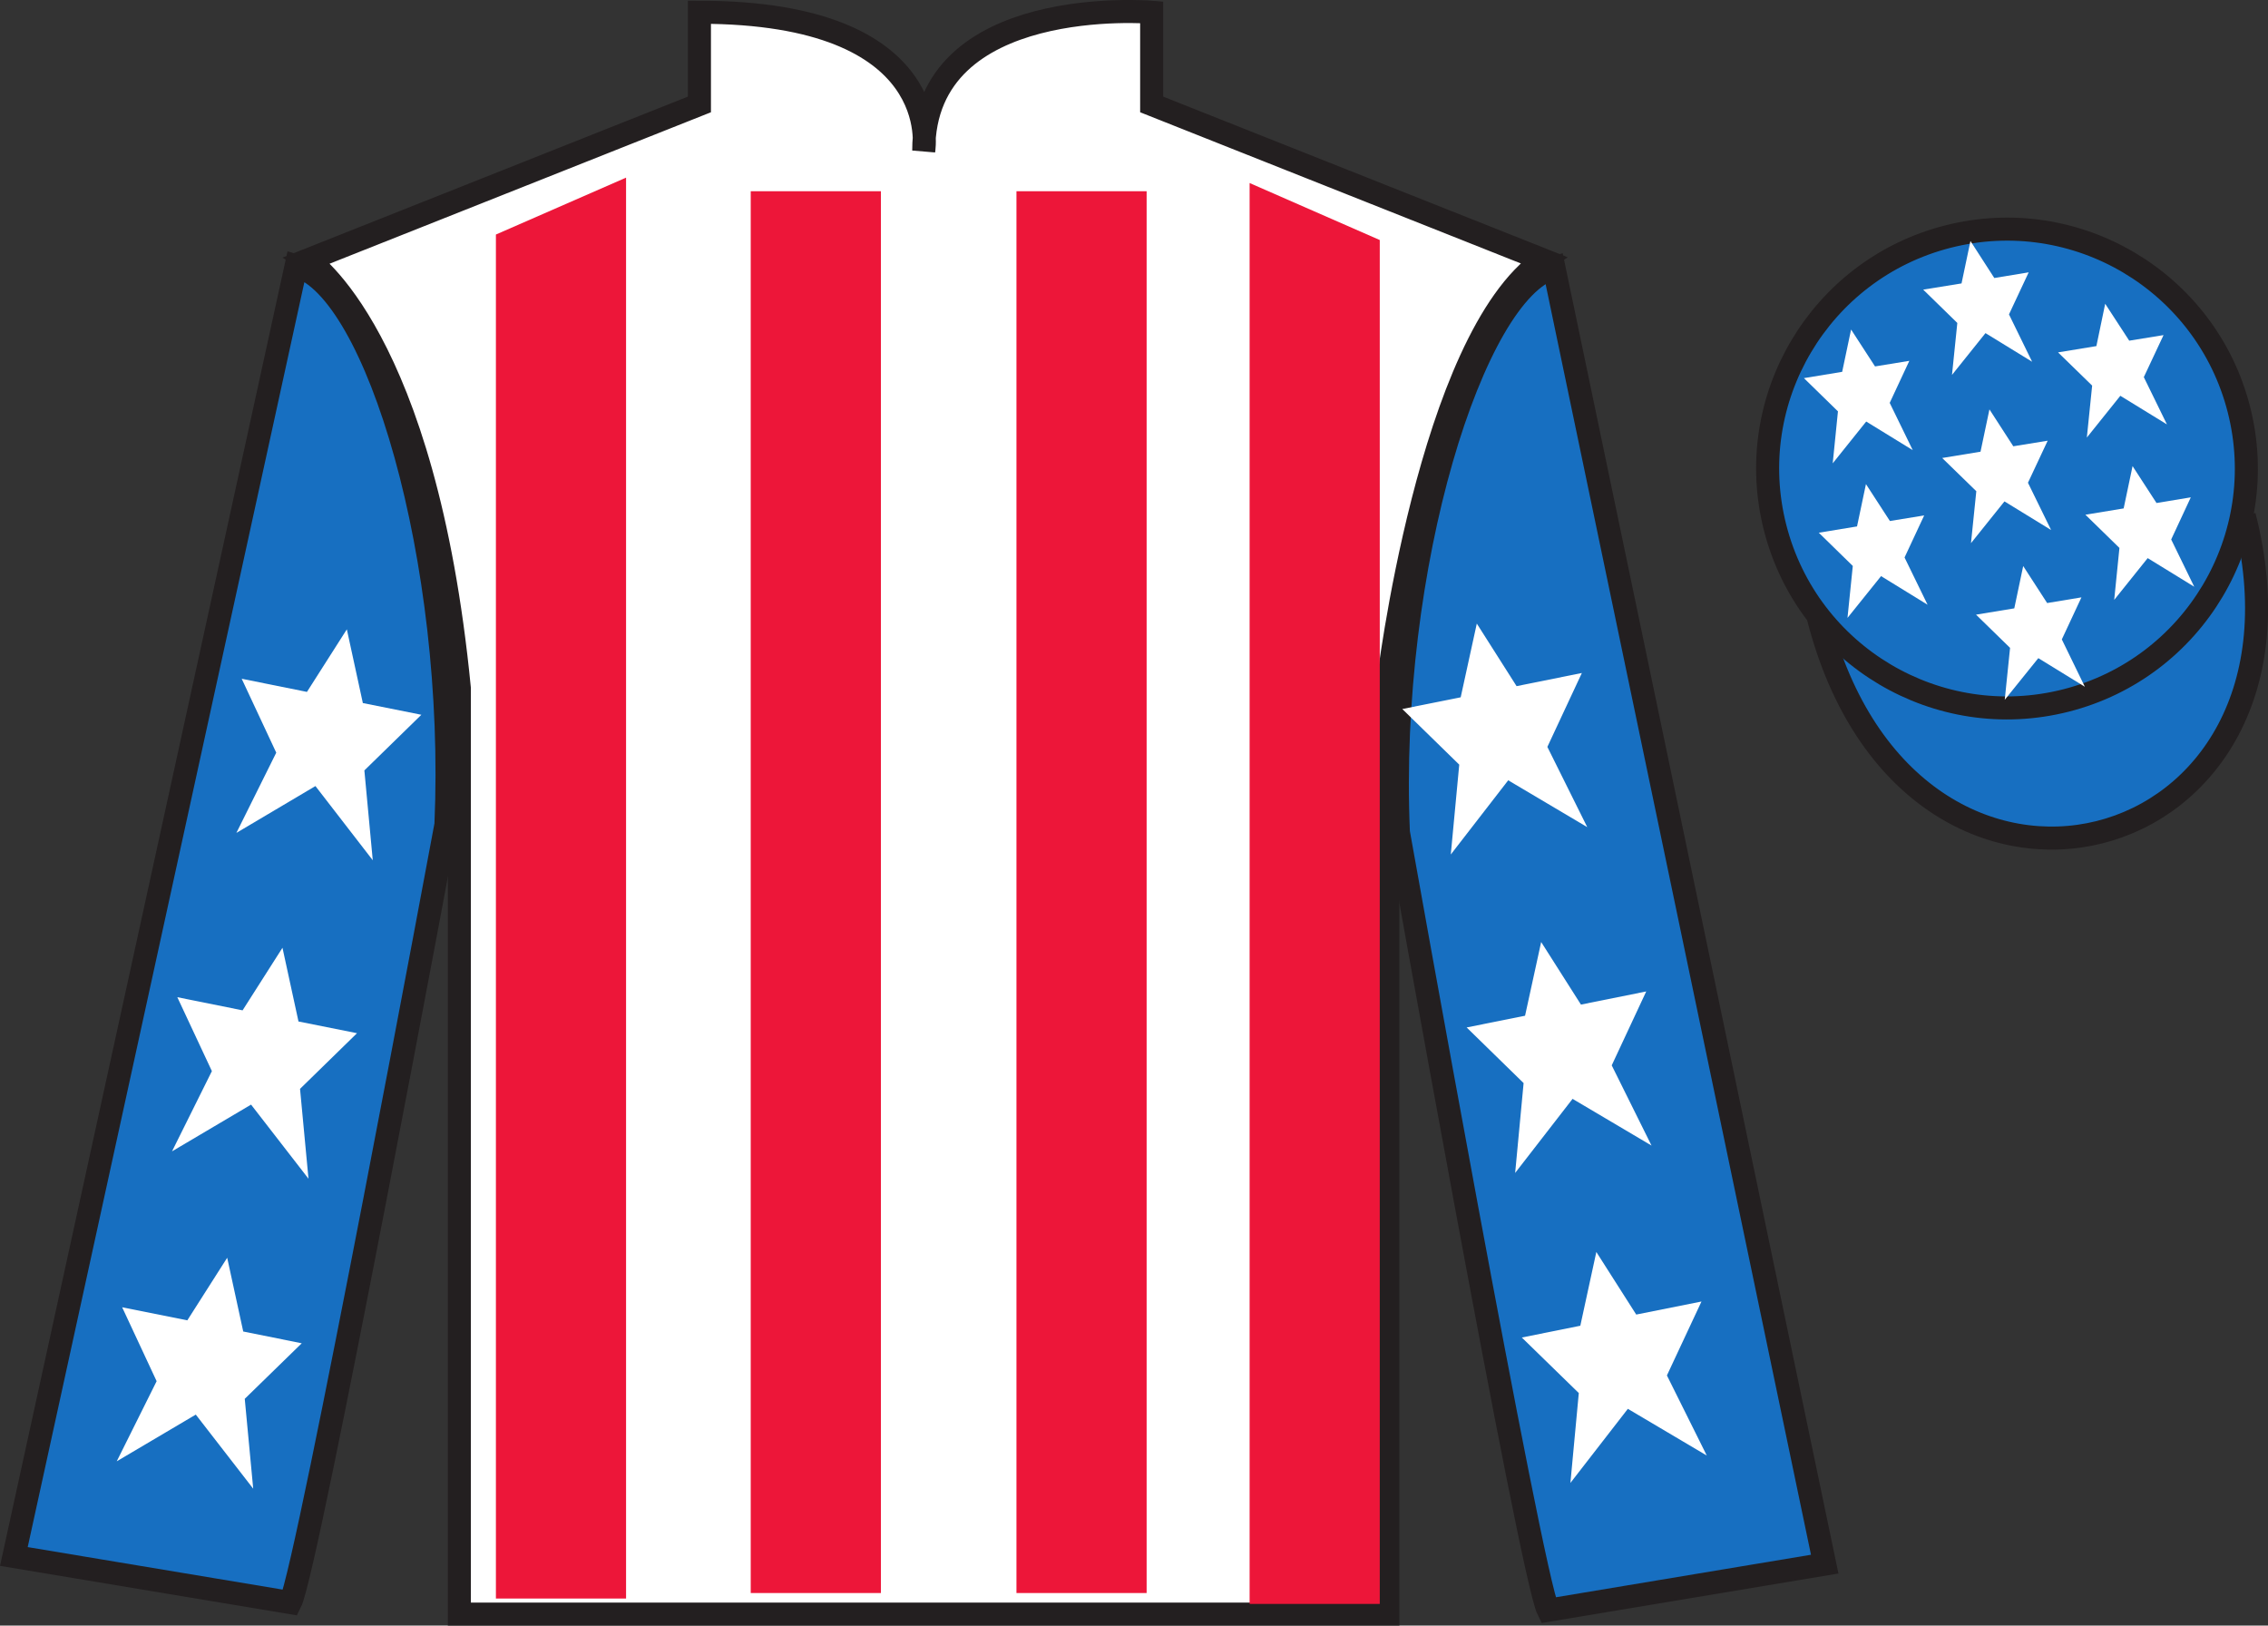
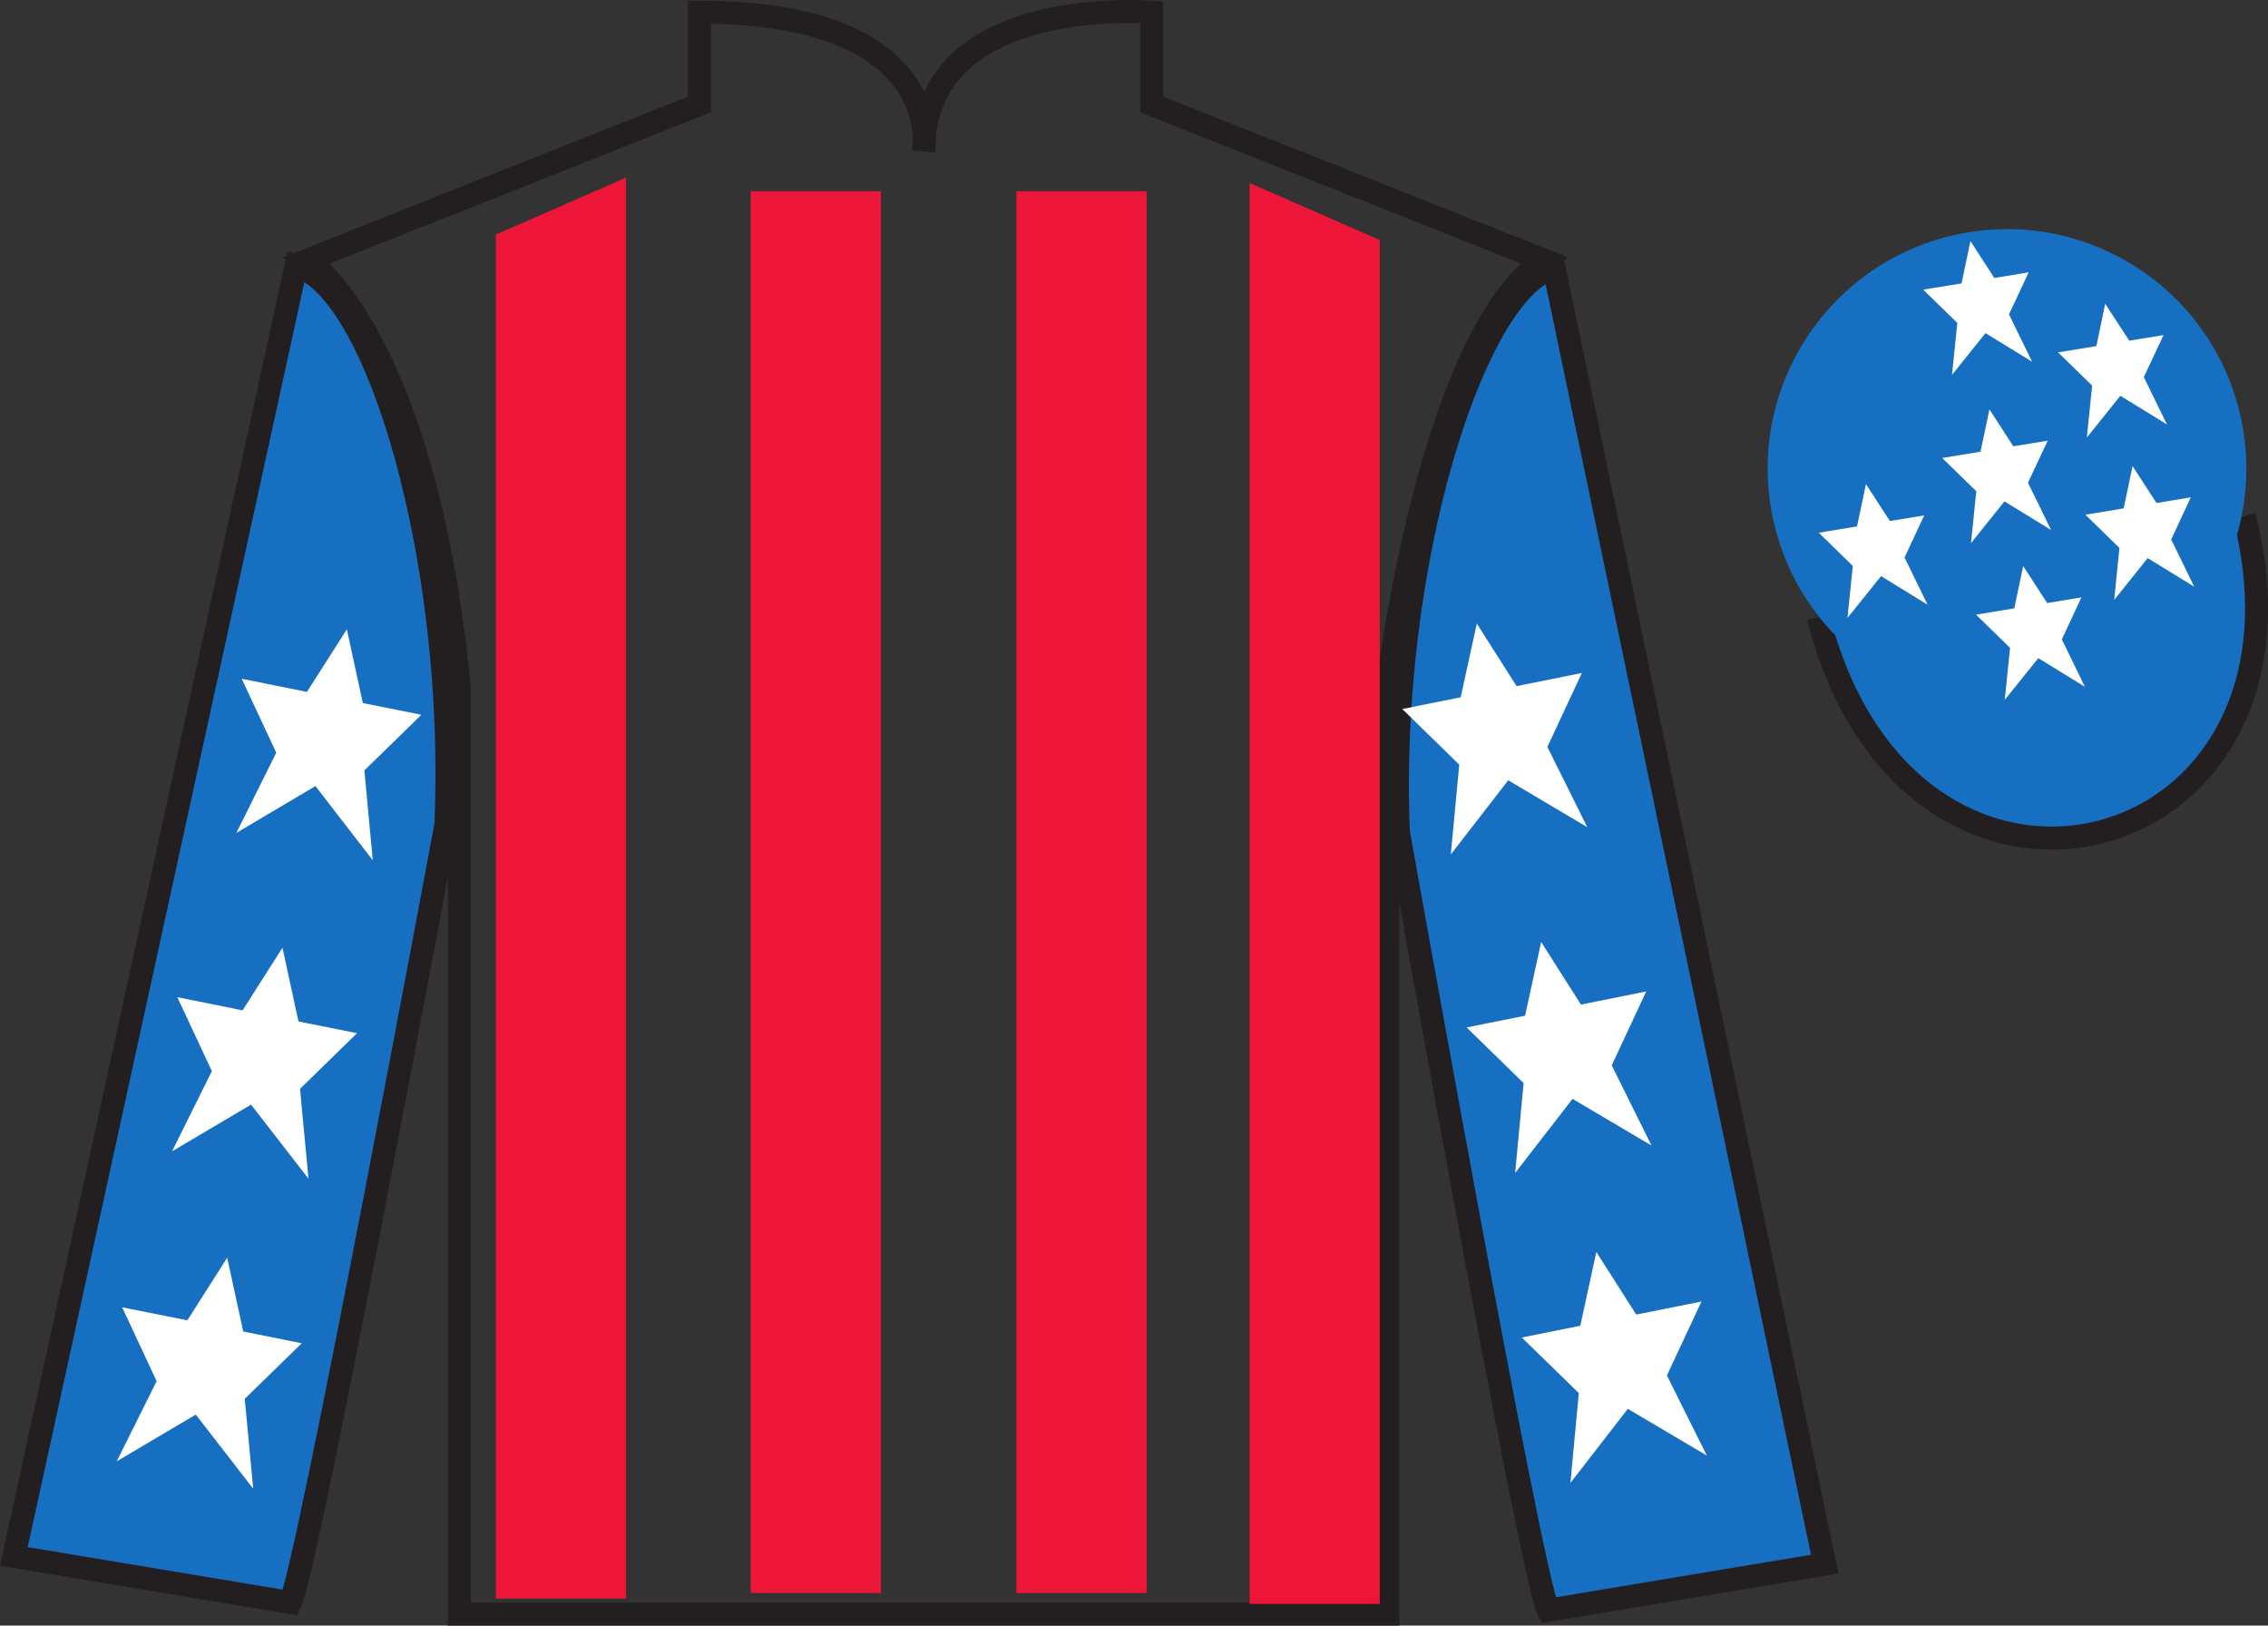
<svg xmlns="http://www.w3.org/2000/svg" width="98.42pt" height="70.53pt" viewBox="0 0 98.42 70.53" version="1.1">
  <rect x="0" y="0" width="98.42" height="70.53" fill="#333333" stroke="none" />
  <g id="surface0">
-     <path style=" stroke:none;fill-rule:nonzero;fill:rgb(100%,100%,100%);fill-opacity:1;" d="M 13.352 11.281 C 13.352 11.281 18.434 14.531 19.934 29.863 C 19.934 29.863 19.934 44.863 19.934 70.031 L 60.227 70.031 L 60.227 29.699 C 60.227 29.699 62.016 14.699 66.977 11.281 L 49.977 4.531 L 49.977 0.531 C 49.977 0.531 40.086 -0.301 40.086 6.531 C 40.086 6.531 41.102 0.531 30.352 0.531 L 30.352 4.531 L 13.352 11.281 " />
    <path style="fill:none;stroke-width:10;stroke-linecap:butt;stroke-linejoin:miter;stroke:rgb(13.73%,12.16%,12.549%);stroke-opacity:1;stroke-miterlimit:4;" d="M 133.516 592.487 C 133.516 592.487 184.336 559.987 199.336 406.667 C 199.336 406.667 199.336 256.667 199.336 4.987 L 602.266 4.987 L 602.266 408.308 C 602.266 408.308 620.156 558.308 669.766 592.487 L 499.766 659.987 L 499.766 699.987 C 499.766 699.987 400.859 708.308 400.859 639.987 C 400.859 639.987 411.016 699.987 303.516 699.987 L 303.516 659.987 L 133.516 592.487 Z M 133.516 592.487 " transform="matrix(0.1,0,0,-0.1,0,70.53)" />
    <path style=" stroke:none;fill-rule:nonzero;fill:rgb(9.02%,43.529%,75.491%);fill-opacity:1;" d="M 12.602 69.531 C 13.352 68.031 19.352 35.781 19.352 35.781 C 19.852 24.281 16.352 12.531 12.852 11.531 L 0.602 67.531 L 12.602 69.531 " />
    <path style="fill:none;stroke-width:10;stroke-linecap:butt;stroke-linejoin:miter;stroke:rgb(13.73%,12.16%,12.549%);stroke-opacity:1;stroke-miterlimit:4;" d="M 126.016 9.988 C 133.516 24.988 193.516 347.488 193.516 347.488 C 198.516 462.488 163.516 579.987 128.516 589.987 L 6.016 29.988 L 126.016 9.988 Z M 126.016 9.988 " transform="matrix(0.1,0,0,-0.1,0,70.53)" />
    <path style=" stroke:none;fill-rule:nonzero;fill:rgb(9.02%,43.529%,75.491%);fill-opacity:1;" d="M 79.184 67.863 L 67.434 11.613 C 63.934 12.613 60.184 24.613 60.684 36.113 C 60.684 36.113 66.434 68.363 67.184 69.863 L 79.184 67.863 " />
    <path style="fill:none;stroke-width:10;stroke-linecap:butt;stroke-linejoin:miter;stroke:rgb(13.73%,12.16%,12.549%);stroke-opacity:1;stroke-miterlimit:4;" d="M 791.836 26.667 L 674.336 589.167 C 639.336 579.167 601.836 459.167 606.836 344.167 C 606.836 344.167 664.336 21.667 671.836 6.667 L 791.836 26.667 Z M 791.836 26.667 " transform="matrix(0.1,0,0,-0.1,0,70.53)" />
    <path style="fill-rule:nonzero;fill:rgb(9.02%,43.529%,75.491%);fill-opacity:1;stroke-width:10;stroke-linecap:butt;stroke-linejoin:miter;stroke:rgb(13.73%,12.16%,12.549%);stroke-opacity:1;stroke-miterlimit:4;" d="M 789.023 437.566 C 828.711 281.941 1012.695 329.519 973.906 481.511 " transform="matrix(0.1,0,0,-0.1,0,70.53)" />
    <path style=" stroke:none;fill-rule:nonzero;fill:rgb(92.863%,8.783%,22.277%);fill-opacity:1;" d="M 21.52 10.176 L 21.52 69.355 L 27.168 69.355 L 27.168 7.707 L 21.52 10.176 " />
    <path style=" stroke:none;fill-rule:nonzero;fill:rgb(92.863%,8.783%,22.277%);fill-opacity:1;" d="M 59.875 10.414 L 59.875 69.59 L 54.227 69.59 L 54.227 7.941 L 59.875 10.414 " />
    <path style=" stroke:none;fill-rule:nonzero;fill:rgb(92.863%,8.783%,22.277%);fill-opacity:1;" d="M 32.578 69.117 L 38.227 69.117 L 38.227 8.297 L 32.578 8.297 L 32.578 69.117 Z M 32.578 69.117 " />
    <path style=" stroke:none;fill-rule:nonzero;fill:rgb(92.863%,8.783%,22.277%);fill-opacity:1;" d="M 44.109 69.117 L 49.758 69.117 L 49.758 8.297 L 44.109 8.297 L 44.109 69.117 Z M 44.109 69.117 " />
    <path style=" stroke:none;fill-rule:nonzero;fill:rgb(9.02%,43.529%,75.491%);fill-opacity:1;" d="M 89.66 30.391 C 95.219 28.973 98.574 23.316 97.156 17.762 C 95.738 12.203 90.082 8.848 84.527 10.266 C 78.969 11.684 75.613 17.34 77.031 22.895 C 78.449 28.453 84.102 31.809 89.66 30.391 " />
-     <path style="fill:none;stroke-width:10;stroke-linecap:butt;stroke-linejoin:miter;stroke:rgb(13.73%,12.16%,12.549%);stroke-opacity:1;stroke-miterlimit:4;" d="M 896.602 401.394 C 952.188 415.573 985.742 472.136 971.562 527.683 C 957.383 583.269 900.82 616.823 845.273 602.644 C 789.688 588.464 756.133 531.902 770.312 476.355 C 784.492 420.769 841.016 387.214 896.602 401.394 Z M 896.602 401.394 " transform="matrix(0.1,0,0,-0.1,0,70.53)" />
    <path style=" stroke:none;fill-rule:nonzero;fill:rgb(100%,100%,100%);fill-opacity:1;" d="M 12.258 41.121 L 10.527 43.836 L 7.695 43.266 L 9.195 46.473 L 7.465 49.953 L 10.895 47.926 L 13.387 51.141 L 13.02 47.242 L 15.492 44.828 L 12.953 44.32 L 12.258 41.121 " />
    <path style=" stroke:none;fill-rule:nonzero;fill:rgb(100%,100%,100%);fill-opacity:1;" d="M 9.859 54.57 L 8.129 57.285 L 5.301 56.719 L 6.797 59.926 L 5.066 63.402 L 8.496 61.375 L 10.988 64.59 L 10.621 60.691 L 13.094 58.281 L 10.555 57.77 L 9.859 54.57 " />
    <path style=" stroke:none;fill-rule:nonzero;fill:rgb(100%,100%,100%);fill-opacity:1;" d="M 15.051 27.305 L 13.32 30.02 L 10.488 29.449 L 11.988 32.656 L 10.258 36.137 L 13.688 34.105 L 16.176 37.324 L 15.812 33.426 L 18.285 31.012 L 15.746 30.504 L 15.051 27.305 " />
    <path style=" stroke:none;fill-rule:nonzero;fill:rgb(100%,100%,100%);fill-opacity:1;" d="M 66.879 40.871 L 68.605 43.586 L 71.438 43.016 L 69.941 46.223 L 71.668 49.703 L 68.242 47.676 L 65.75 50.891 L 66.117 46.992 L 63.645 44.578 L 66.18 44.07 L 66.879 40.871 " />
    <path style=" stroke:none;fill-rule:nonzero;fill:rgb(100%,100%,100%);fill-opacity:1;" d="M 69.273 54.32 L 71.004 57.035 L 73.836 56.469 L 72.336 59.676 L 74.066 63.152 L 70.641 61.125 L 68.148 64.34 L 68.512 60.441 L 66.039 58.031 L 68.578 57.52 L 69.273 54.32 " />
    <path style=" stroke:none;fill-rule:nonzero;fill:rgb(100%,100%,100%);fill-opacity:1;" d="M 64.086 27.055 L 65.812 29.77 L 68.645 29.199 L 67.148 32.406 L 68.879 35.887 L 65.449 33.855 L 62.957 37.074 L 63.324 33.176 L 60.852 30.762 L 63.387 30.254 L 64.086 27.055 " />
    <path style=" stroke:none;fill-rule:nonzero;fill:rgb(100%,100%,100%);fill-opacity:1;" d="M 87.797 24.559 L 87.41 26.395 L 85.75 26.668 L 87.227 28.109 L 86.996 30.363 L 88.453 28.555 L 90.473 29.797 L 89.473 27.742 L 90.324 25.918 L 88.836 26.164 L 87.797 24.559 " />
    <path style=" stroke:none;fill-rule:nonzero;fill:rgb(100%,100%,100%);fill-opacity:1;" d="M 91.355 13.18 L 90.973 15.016 L 89.309 15.289 L 90.789 16.73 L 90.559 18.984 L 92.012 17.172 L 94.035 18.414 L 93.031 16.363 L 93.887 14.539 L 92.398 14.781 L 91.355 13.18 " />
    <path style=" stroke:none;fill-rule:nonzero;fill:rgb(100%,100%,100%);fill-opacity:1;" d="M 92.543 20.223 L 92.156 22.059 L 90.496 22.332 L 91.973 23.773 L 91.746 26.027 L 93.199 24.215 L 95.219 25.457 L 94.219 23.406 L 95.07 21.578 L 93.582 21.824 L 92.543 20.223 " />
-     <path style=" stroke:none;fill-rule:nonzero;fill:rgb(100%,100%,100%);fill-opacity:1;" d="M 80.328 14.297 L 79.941 16.133 L 78.281 16.406 L 79.758 17.848 L 79.531 20.102 L 80.984 18.289 L 83.004 19.531 L 82.004 17.48 L 82.855 15.656 L 81.367 15.898 L 80.328 14.297 " />
    <path style=" stroke:none;fill-rule:nonzero;fill:rgb(100%,100%,100%);fill-opacity:1;" d="M 86.332 17.762 L 85.945 19.598 L 84.281 19.871 L 85.762 21.312 L 85.531 23.566 L 86.984 21.754 L 89.008 22.996 L 88.004 20.945 L 88.859 19.121 L 87.367 19.363 L 86.332 17.762 " />
    <path style=" stroke:none;fill-rule:nonzero;fill:rgb(100%,100%,100%);fill-opacity:1;" d="M 80.973 21.004 L 80.586 22.84 L 78.926 23.113 L 80.402 24.555 L 80.172 26.809 L 81.629 24.996 L 83.648 26.238 L 82.648 24.188 L 83.5 22.363 L 82.012 22.605 L 80.973 21.004 " />
    <path style=" stroke:none;fill-rule:nonzero;fill:rgb(100%,100%,100%);fill-opacity:1;" d="M 85.508 10.457 L 85.121 12.297 L 83.457 12.566 L 84.938 14.012 L 84.707 16.266 L 86.16 14.453 L 88.184 15.695 L 87.18 13.641 L 88.035 11.816 L 86.543 12.062 L 85.508 10.457 " />
  </g>
</svg>